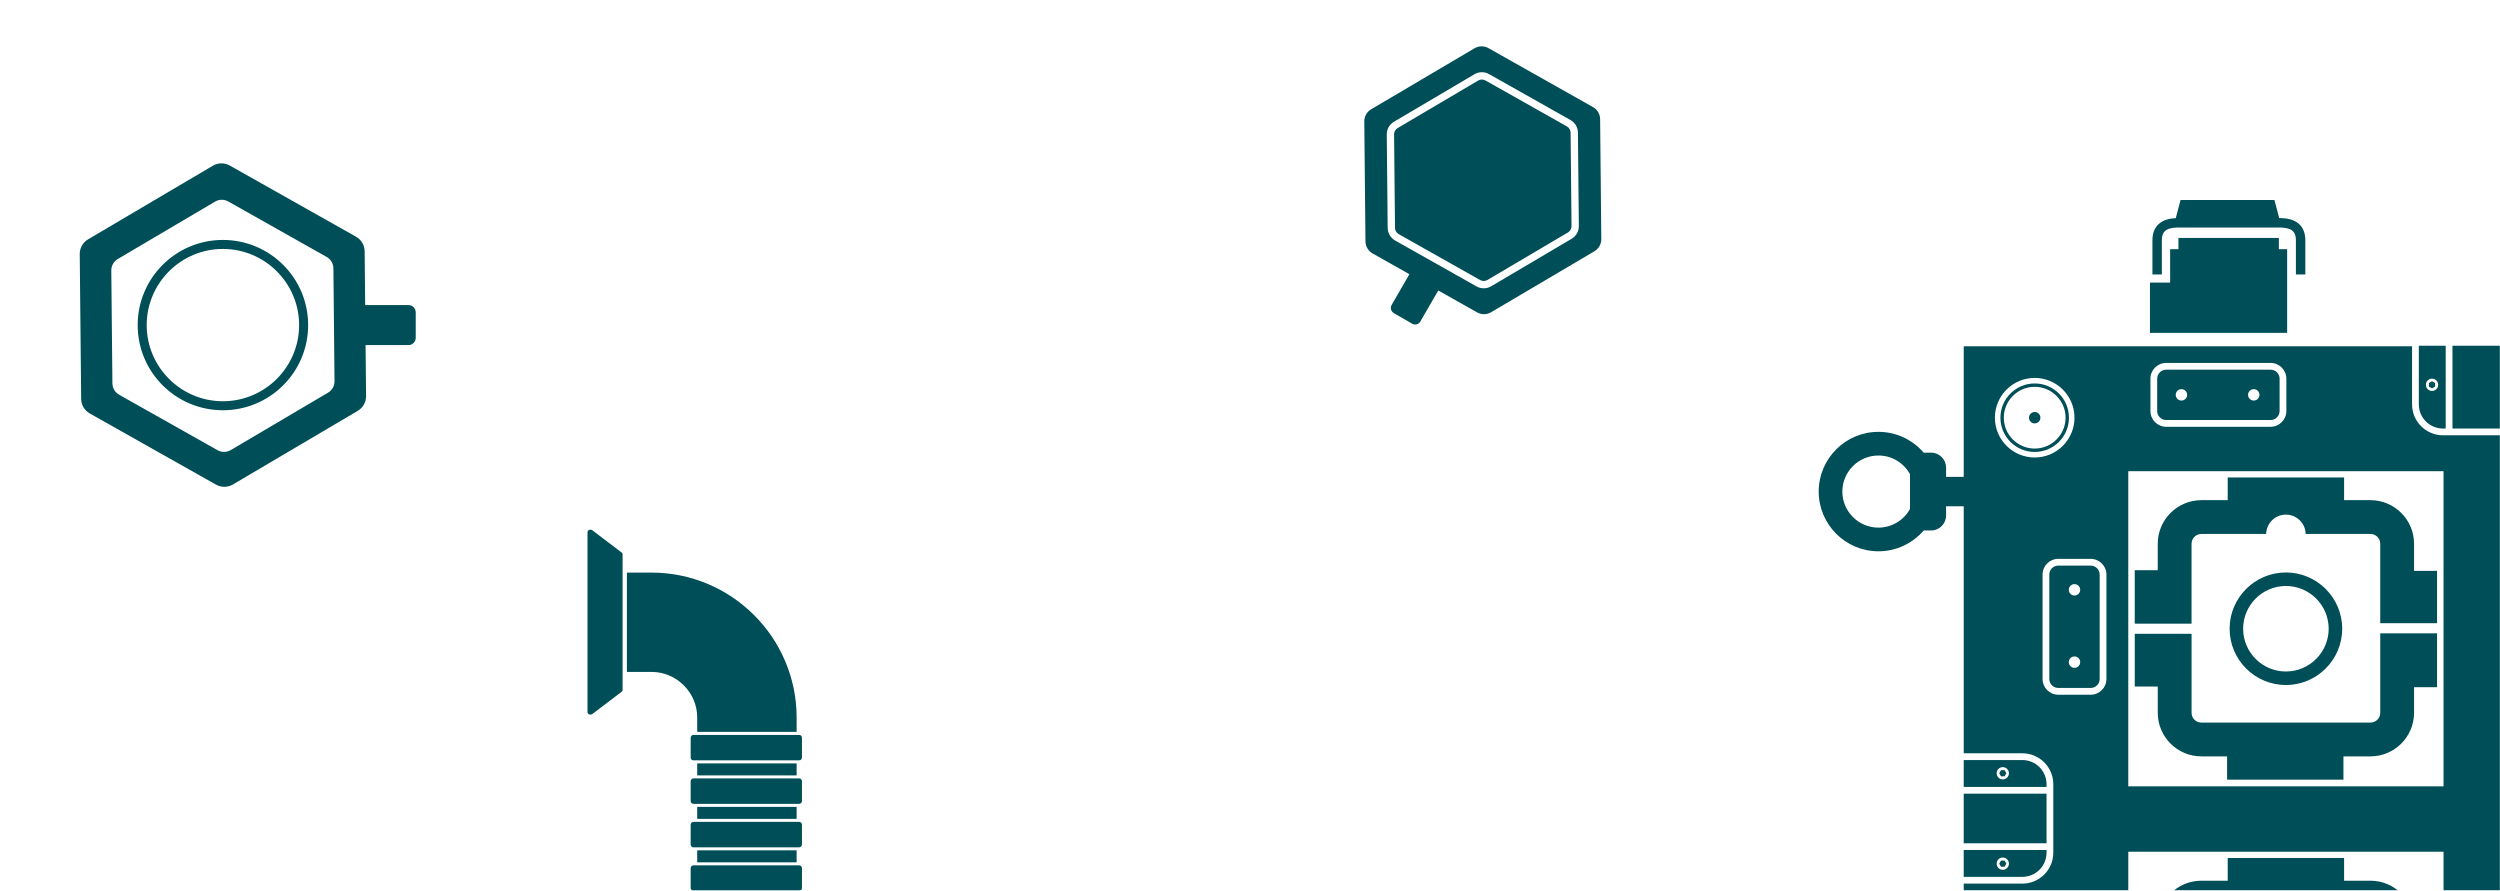
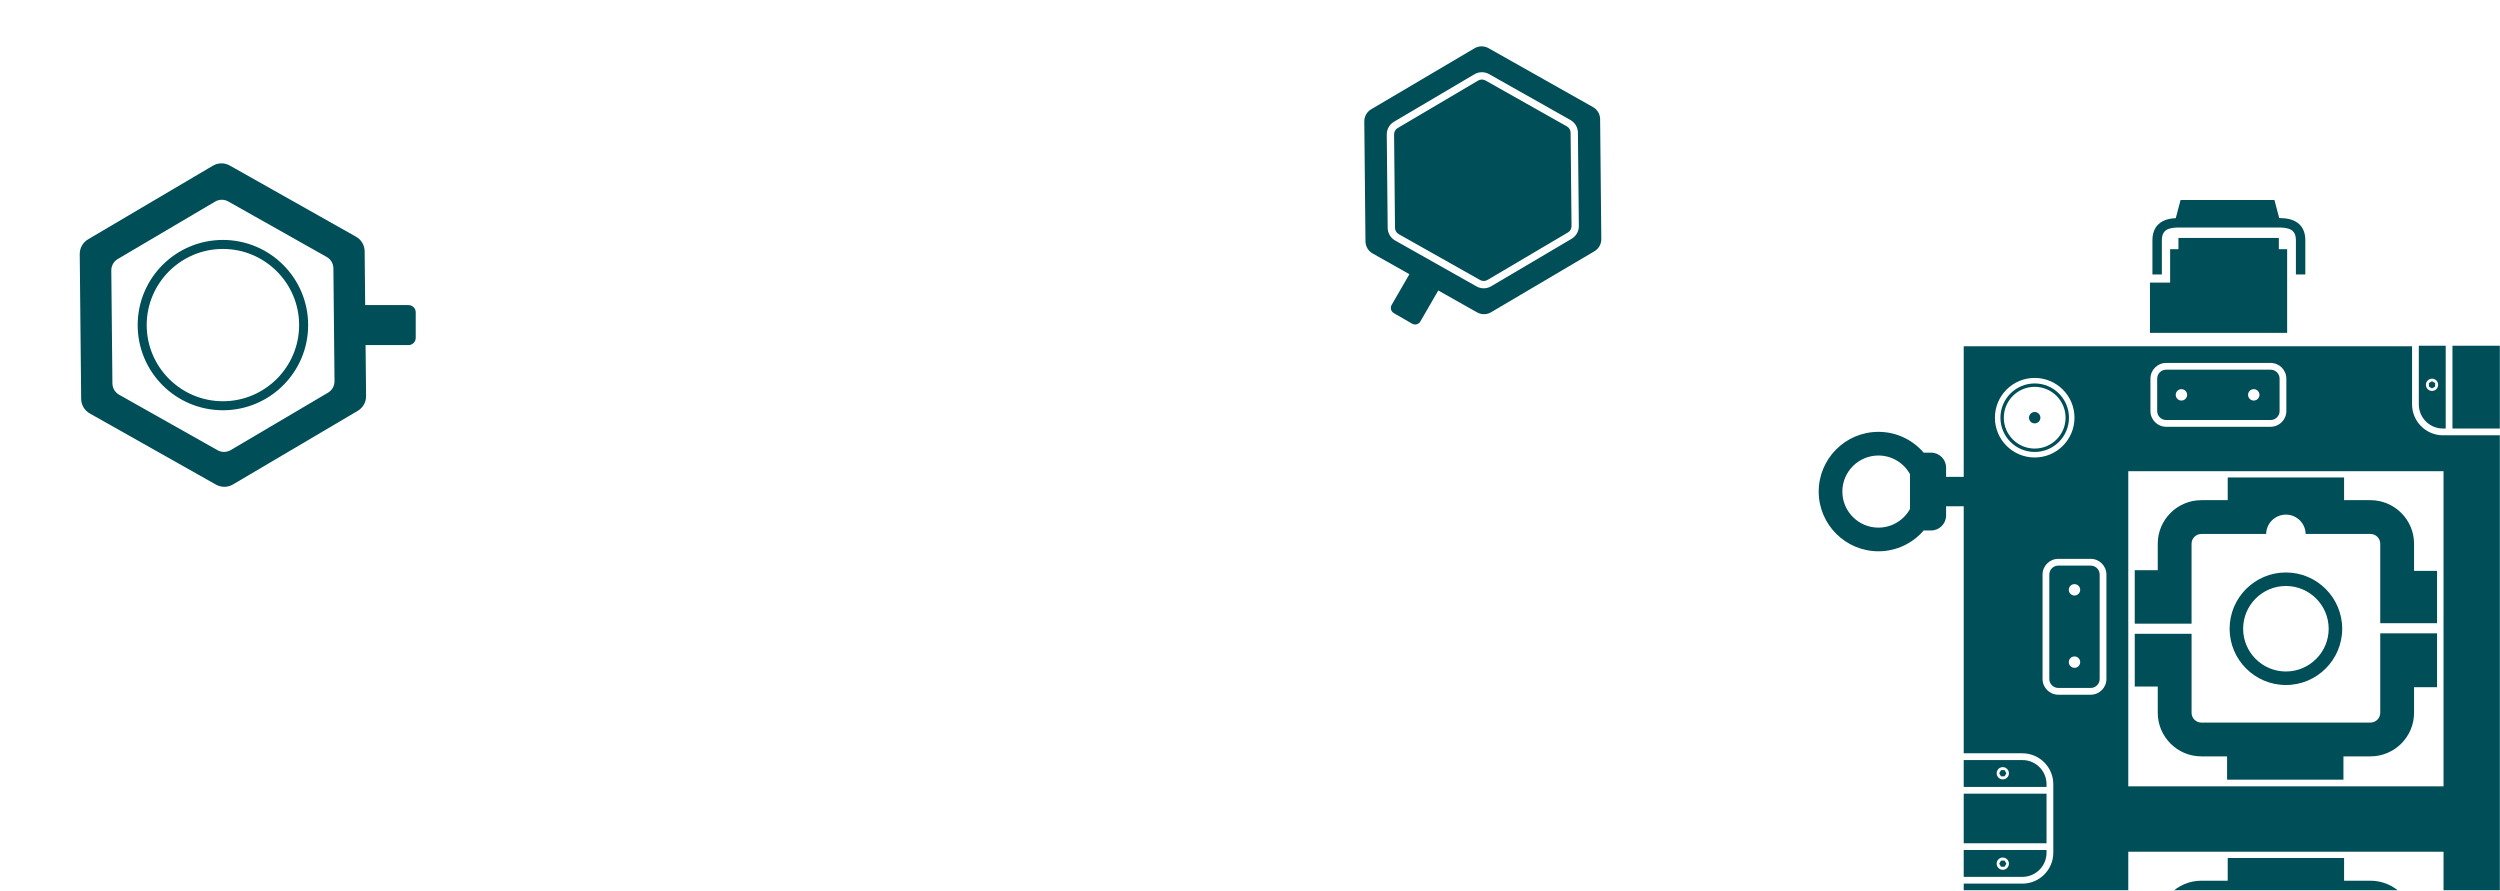
<svg xmlns="http://www.w3.org/2000/svg" height="570" viewBox="0 0 1600 570" width="1600">
  <mask id="a" fill="#fff">
    <path d="m0 0h1600v570h-1600z" fill="#fff" fill-rule="evenodd" />
  </mask>
  <style type="text/css">
        
         svg * {
            transform-box: fill-box;
        }
        .spinner {
            transform-origin: 50% 50%;
            animation: spin 8s linear infinite;
        }
        @keyframes spin {
            0% { transform: rotate(0deg); }
            100% { transform: rotate(360deg); }
        }
        .animateOpacity{
            animation: animateOpacity 4s linear infinite;
        }
        @keyframes animateOpacity {
            0% { opacity: 0; }
            50% { opacity: 1; }
            100% { opacity: 0; }
        }
        .animateFromLeft{
            animation: animateFromLeft 4s linear infinite;
        }
        @keyframes animateFromLeft {
            0% { transform: translateX(-50px); }
            50% { transform: translateX(0px); }
            100% { transform: translateX(-50px); }
        }
        /* Neue Animationen */
        .animateBounce {
            transform-origin: 50% 50%;
            animation: bounce 6s ease-in-out infinite;
        }
        @keyframes bounce {
            0%, 100% { transform: translateY(0); }
            50% { transform: translateY(-20px); }
        }
        .animateScale {
            transform-origin: 50% 50%;
            animation: scaleUp 5s ease-in-out infinite;
        }
        @keyframes scaleUp {
            0%, 100% { transform: scale(1); }
            50% { transform: scale(1.2); }
        }
        .animateFadeIn {
            animation: fadeIn 6s ease-in-out infinite;
        }
        @keyframes fadeIn {
            0%, 100% { opacity: 0; }
            50% { opacity: 1; }
        }
        .animateSlideDown {
            animation: slideDown 5s ease-in-out infinite;
        }
        @keyframes slideDown {
            0% { transform: translateY(-20px); opacity: 0; }
            50% { transform: translateY(0); opacity: 1; }
            100% { transform: translateY(-20px); opacity: 0; }
        }

        .animateSpiralFade {
            animation: spiralFade 6s ease-in-out infinite;
        }

        @keyframes spiralFade {
            0% {
                transform: translate(0, 0) scale(1);
                opacity: 0;
            }
            25% {
                transform: translate(-10px, -10px) rotate(45deg) scale(1.1);
                opacity: 0.5;
            }
            50% {
                transform: translate(10px, -20px) rotate(90deg) scale(1.2);
                opacity: 1;
            }
            75% {
                transform: translate(-20px, 10px) rotate(135deg) scale(1.1);
                opacity: 0.5;
            }
            100% {
                transform: translate(0, 0) rotate(180deg) scale(1);
                opacity: 0;
            }
        }

        .animateBounceRotate {
            animation: bounceRotate 5s ease-in-out infinite;
        }

        @keyframes bounceRotate {
            0%, 100% {
                transform: translateY(0) rotate(0deg);
            }
            25% {
                transform: translateY(-20px) rotate(90deg);
            }
            50% {
                transform: translateY(0) rotate(180deg);
            }
            75% {
                transform: translateY(-20px) rotate(270deg);
            }
        }

        .animateZoomSlideOpacity {
            animation: zoomSlideOpacity 7s ease-in-out infinite;
        }

        @keyframes zoomSlideOpacity {
            0% {
                transform: translateX(0) scale(1);
                opacity: 1;
            }
            25% {
                transform: translateX(20px) scale(1.2);
                opacity: 0.8;
            }
            50% {
                transform: translateX(-20px) scale(1);
                opacity: 0.6;
            }
            75% {
                transform: translateX(20px) scale(1.2);
                opacity: 0.8;
            }
            100% {
                transform: translateX(0) scale(1);
                opacity: 1;
            }
        }

        .animatePulseRotateColor {
            animation: pulseRotateColor 8s ease-in-out infinite;
        }

        @keyframes pulseRotateColor {
            0%, 100% {
                transform: scale(1) rotate(0deg);
                fill: #004e57;
            }
            25% {
                transform: scale(1.1) rotate(90deg);
                fill: #007a8b;
            }
            50% {
                transform: scale(1.2) rotate(180deg);
                fill: #00a7c1;
            }
            75% {
                transform: scale(1.1) rotate(270deg);
                fill: #007a8b;
            }
        }
        .animateFlipSlideShadow {
            animation: flipSlideShadow 6s ease-in-out infinite;
        }

        @keyframes flipSlideShadow {
            0%, 100% {
                transform: rotateY(0deg) translateX(0);
                filter: drop-shadow(2px 2px 5px rgba(0, 0, 0, 0.5));
            }
            25% {
                transform: rotateY(180deg) translateX(-20px);
                filter: drop-shadow(-2px -2px 10px rgba(0, 0, 0, 0.7));
            }
            50% {
                transform: rotateY(360deg) translateX(20px);
                filter: drop-shadow(2px 2px 5px rgba(0, 0, 0, 0.5));
            }
            75% {
                transform: rotateY(180deg) translateX(-20px);
                filter: drop-shadow(-2px -2px 10px rgba(0, 0, 0, 0.7));
            }
        }

        .animateFloatFadeZoom {
            animation: floatFadeZoom 9s ease-in-out infinite;
        }

        @keyframes floatFadeZoom {
            0%, 100% {
                transform: translateY(0) scale(1);
                opacity: 1;
            }
            25% {
                transform: translateY(-10px) scale(1.1);
                opacity: 0.8;
            }
            50% {
                transform: translateY(10px) scale(1.2);
                opacity: 0.6;
            }
            75% {
                transform: translateY(-10px) scale(1.1);
                opacity: 0.8;
            }
        }

        .animateShrinkRotateColor {
            animation: shrinkRotateColor 7s ease-in-out infinite;
        }

        @keyframes shrinkRotateColor {
            0%, 100% {
                transform: scale(1) rotate(0deg);
                fill: #004e57;
            }
            25% {
                transform: scale(0.9) rotate(90deg);
                fill: #ff6347;
            }
            50% {
                transform: scale(0.8) rotate(180deg);
                fill: #ffd700;
            }
            75% {
                transform: scale(0.9) rotate(270deg);
                fill: #ff6347;
            }
        }

        .animateWave {
            animation: wave 10s ease-in-out infinite;
        }

        @keyframes wave {
            0%, 100% {
                transform: translateX(0) translateY(0);
            }
            25% {
                transform: translateX(10px) translateY(-10px);
            }
            50% {
                transform: translateX(-10px) translateY(10px);
            }
            75% {
                transform: translateX(10px) translateY(-10px);
            }
        }

        .animateWaveBlur {
            animation: waveBlur 10s ease-in-out infinite;
        }

        @keyframes waveBlur {
            0%, 100% {
                transform: translateX(0) translateY(0);
                filter: blur(0);
            }
            25% {
                transform: translateX(10px) translateY(-10px);
                filter: blur(2px);
            }
            50% {
                transform: translateX(-10px) translateY(10px);
                filter: blur(4px);
            }
            75% {
                transform: translateX(10px) translateY(-10px);
                filter: blur(2px);
            }
        }

        .animate3DRotatePulseColor {
            animation: rotate3DPulseColor 12s ease-in-out infinite;
        }

        @keyframes rotate3DPulseColor {
            0%, 100% {
                transform: rotateX(0deg) rotateY(0deg) scale(1);
                fill: #004e57;
            }
            25% {
                transform: rotateX(90deg) rotateY(0deg) scale(1.2);
                fill: #ff6347;
            }
            50% {
                transform: rotateX(90deg) rotateY(90deg) scale(1.4);
                fill: #ffd700;
            }
            75% {
                transform: rotateX(0deg) rotateY(90deg) scale(1.2);
                fill: #ff6347;
            }
        }

        .animateTiltShake {
            animation: tiltShake 8s ease-in-out infinite;
        }

        @keyframes tiltShake {
            0%, 100% {
                transform: rotate(0deg);
            }
            25% {
                transform: rotate(-5deg);
            }
            50% {
                transform: rotate(5deg);
            }
            75% {
                transform: rotate(-5deg);
            }
        }

        .animateTiltShakeGlow {
            animation: tiltShakeGlow 8s ease-in-out infinite;
        }

        @keyframes tiltShakeGlow {
            0%, 100% {
                transform: rotate(0deg);
                filter: drop-shadow(0 0 0px rgba(255, 255, 0, 0));
            }
            25% {
                transform: rotate(-5deg);
                filter: drop-shadow(0 0 10px rgba(255, 255, 0, 0.7));
            }
            50% {
                transform: rotate(5deg);
                filter: drop-shadow(0 0 20px rgba(255, 255, 0, 1));
            }
            75% {
                transform: rotate(-5deg);
                filter: drop-shadow(0 0 10px rgba(255, 255, 0, 0.7));
            }
        }

        .animateExpandContractOpacity {
            animation: expandContractOpacity 6s ease-in-out infinite;
        }

        @keyframes expandContractOpacity {
            0%, 100% {
                transform: scale(1);
                opacity: 1;
            }
            25% {
                transform: scale(1.2);
                opacity: 0.8;
            }
            50% {
                transform: scale(0.8);
                opacity: 0.6;
            }
            75% {
                transform: scale(1.1);
                opacity: 0.9;
            }
        }

        .animateOrbitSize {
            animation: orbitSize 8s linear infinite;
        }

        @keyframes orbitSize {
            0%, 100% {
                transform: rotate(0deg) translateX(0) scale(1);
            }
            25% {
                transform: rotate(90deg) translateX(30px) scale(1.2);
            }
            50% {
                transform: rotate(180deg) translateX(0) scale(0.8);
            }
            75% {
                transform: rotate(270deg) translateX(-30px) scale(1.2);
            }
        }

        .animateSlideStretchBgColor {
            animation: slideStretchBgColor 7s ease-in-out infinite;
        }

        @keyframes slideStretchBgColor {
            0%, 100% {
                transform: translateX(0) scale(1, 1);
                background-color: #ff6347;
            }
            25% {
                transform: translateX(20px) scale(1.2, 1);
                background-color: #3cb371;
            }
            50% {
                transform: translateX(-20px) scale(0.8, 1);
                background-color: #4682b4;
            }
            75% {
                transform: translateX(20px) scale(1.2, 1);
                background-color: #3cb371;
            }
        }

        .animateSwingSpinShadow {
            animation: swingSpinShadow 6s ease-in-out infinite;
        }

        @keyframes swingSpinShadow {
            0%, 100% {
                transform: rotate(0deg);
                filter: drop-shadow(0 0 0 rgba(0, 0, 0, 0.5));
            }
            25% {
                transform: rotate(15deg);
                filter: drop-shadow(5px 5px 10px rgba(0, 0, 0, 0.7));
            }
            50% {
                transform: rotate(-15deg);
                filter: drop-shadow(-5px -5px 10px rgba(0, 0, 0, 0.7));
            }
            75% {
                transform: rotate(15deg);
                filter: drop-shadow(5px 5px 10px rgba(0, 0, 0, 0.7));
            }
        }

        .animateSkewShakeGlow {
            animation: skewShakeGlow 8s ease-in-out infinite;
        }

        @keyframes skewShakeGlow {
            0%, 100% {
                transform: skew(0deg, 0deg);
                filter: drop-shadow(0 0 0px rgba(255, 255, 255, 0));
            }
            25% {
                transform: skew(-10deg, 10deg);
                filter: drop-shadow(0 0 10px rgba(255, 255, 255, 0.7));
            }
            50% {
                transform: skew(10deg, -10deg);
                filter: drop-shadow(0 0 20px rgba(255, 255, 255, 1));
            }
            75% {
                transform: skew(-10deg, 10deg);
                filter: drop-shadow(0 0 10px rgba(255, 255, 255, 0.7));
            }
        }

        .animateDiagonalSlideSize {
            animation: diagonalSlideSize 7s ease-in-out infinite;
        }

        @keyframes diagonalSlideSize {
            0%, 100% {
                transform: translate(0, 0) scale(1);
            }
            25% {
                transform: translate(20px, -20px) scale(1.2);
            }
            50% {
                transform: translate(-20px, 20px) scale(0.8);
            }
            75% {
                transform: translate(20px, -20px) scale(1.2);
            }
        }

        .animateElasticBounceShadow {
            animation: elasticBounceShadow 6s ease-in-out infinite;
        }

        @keyframes elasticBounceShadow {
            0%, 100% {
                transform: translateY(0) scale(1);
                filter: drop-shadow(0 0 0px rgba(0, 0, 0, 0.5));
            }
            25% {
                transform: translateY(-20px) scale(1.2);
                filter: drop-shadow(5px 5px 10px rgba(0, 0, 0, 0.7));
            }
            50% {
                transform: translateY(20px) scale(0.8);
                filter: drop-shadow(-5px -5px 10px rgba(0, 0, 0, 0.7));
            }
            75% {
                transform: translateY(-20px) scale(1.2);
                filter: drop-shadow(5px 5px 10px rgba(0, 0, 0, 0.7));
            }
        }

        .animateZoomRotateBlurGlow {
            animation: zoomRotateBlurGlow 8s ease-in-out infinite;
        }

        @keyframes zoomRotateBlurGlow {
            0%, 100% {
                transform: scale(1) rotate(0deg);
                filter: blur(0) drop-shadow(0 0 0px rgba(255, 255, 255, 0));
            }
            25% {
                transform: scale(1.2) rotate(90deg);
                filter: blur(2px) drop-shadow(0 0 10px rgba(255, 255, 255, 0.7));
            }
            50% {
                transform: scale(1.4) rotate(180deg);
                filter: blur(4px) drop-shadow(0 0 20px rgba(255, 255, 255, 1));
            }
            75% {
                transform: scale(1.2) rotate(270deg);
                filter: blur(2px) drop-shadow(0 0 10px rgba(255, 255, 255, 0.7));
            }
        }

        .animateCircularPulseFlipColor {
            animation: circularPulseFlipColor 10s ease-in-out infinite;
        }

        @keyframes circularPulseFlipColor {
            0%, 100% {
                transform: scale(1) rotateY(0deg);
                fill: #4b0082;
            }
            25% {
                transform: scale(1.2) rotateY(180deg);
                fill: #9400d3;
            }
            50% {
                transform: scale(1.4) rotateY(360deg);
                fill: #ba55d3;
            }
            75% {
                transform: scale(1.2) rotateY(180deg);
                fill: #9400d3;
            }
        }

        .animateSwirlExpandShadow {
            animation: swirlExpandShadow 9s ease-in-out infinite;
        }

        @keyframes swirlExpandShadow {
            0%, 100% {
                transform: rotate(0deg) scale(1);
                filter: drop-shadow(0 0 0px rgba(0, 0, 0, 0.5));
            }
            25% {
                transform: rotate(90deg) scale(1.2);
                filter: drop-shadow(5px 5px 10px rgba(0, 0, 0, 0.7));
            }
            50% {
                transform: rotate(180deg) scale(1.4);
                filter: drop-shadow(10px 10px 20px rgba(0, 0, 0, 1));
            }
            75% {
                transform: rotate(270deg) scale(1.2);
                filter: drop-shadow(5px 5px 10px rgba(0, 0, 0, 0.7));
            }
        }

        .animateZigzagSlideOpacity {
            animation: zigzagSlideOpacity 8s ease-in-out infinite;
        }

        @keyframes zigzagSlideOpacity {
            0%, 100% {
                transform: translateX(0) translateY(0);
                opacity: 1;
            }
            25% {
                transform: translateX(20px) translateY(-10px);
                opacity: 0.8;
            }
            50% {
                transform: translateX(-20px) translateY(10px);
                opacity: 0.6;
            }
            75% {
                transform: translateX(20px) translateY(-10px);
                opacity: 0.8;
            }
        }

        .animateBounceShrinkGlow {
            animation: bounceShrinkGlow 6s ease-in-out infinite;
        }

        @keyframes bounceShrinkGlow {
            0%, 100% {
                transform: translateY(0) scale(1);
                filter: drop-shadow(0 0 10px rgba(255, 255, 255, 0.7));
            }
            25% {
                transform: translateY(-20px) scale(0.9);
                filter: drop-shadow(0 0 5px rgba(255, 255, 255, 0.5));
            }
            50% {
                transform: translateY(20px) scale(1.1);
                filter: drop-shadow(0 0 15px rgba(255, 255, 255, 1));
            }
            75% {
                transform: translateY(-20px) scale(0.9);
                filter: drop-shadow(0 0 5px rgba(255, 255, 255, 0.5));
            }
        }

        .animateTwistStretchColor {
            animation: twistStretchColor 7s ease-in-out infinite;
        }

        @keyframes twistStretchColor {
            0%, 100% {
                transform: rotate(0deg) scale(1);
                fill: #ff4500;
            }
            25% {
                transform: rotate(90deg) scale(1.2);
                fill: #ff6347;
            }
            50% {
                transform: rotate(180deg) scale(0.8);
                fill: #ffa07a;
            }
            75% {
                transform: rotate(90deg) scale(1.2);
                fill: #ff6347;
            }
        }

        .animateWobbleFlipShadow {
            animation: wobbleFlipShadow 8s ease-in-out infinite;
        }

        @keyframes wobbleFlipShadow {
            0%, 100% {
                transform: translateX(0) rotateY(0deg);
                filter: drop-shadow(0 0 0px rgba(0, 0, 0, 0.5));
            }
            25% {
                transform: translateX(10px) rotateY(180deg);
                filter: drop-shadow(10px 10px 10px rgba(0, 0, 0, 0.7));
            }
            50% {
                transform: translateX(-10px) rotateY(360deg);
                filter: drop-shadow(20px 20px 20px rgba(0, 0, 0, 1));
            }
            75% {
                transform: translateX(10px) rotateY(180deg);
                filter: drop-shadow(10px 10px 10px rgba(0, 0, 0, 0.7));
            }
        }

        .animateVerticalWaveOpacity {
            animation: verticalWaveOpacity 7s ease-in-out infinite;
        }

        @keyframes verticalWaveOpacity {
            0%, 100% {
                transform: translateY(0);
                opacity: 1;
            }
            25% {
                transform: translateY(-20px);
                opacity: 0.7;
            }
            50% {
                transform: translateY(20px);
                opacity: 0.5;
            }
            75% {
                transform: translateY(-20px);
                opacity: 0.7;
            }
        }
    
    </style>
  <g fill="#004e57" fill-rule="evenodd">
    <g mask="url(#a)" class="animateExpandContractOpacity">
-       <path d="m70.213 157.243h63.624v-7.688h-63.624zm0 27.829h63.624v-7.688h-63.624zm63.624-64.898c0-12.483-2.471-24.623-7.344-36.084-4.685-11.018-11.376-20.917-19.887-29.419-8.51-8.502-18.417-15.187-29.446-19.868-11.471-4.869-23.623-7.338-36.117-7.338h-15.822v63.566h15.822c7.724 0 15.031 3.05 20.574 8.588 5.543 5.538 8.596 12.838 8.596 20.555v9.239h63.624zm-63.624 92.727h63.624v-7.688h-63.624zm-2.391 1.923c-.989 0-1.795.804-1.795 1.793v12.71c0 .989.805 1.793 1.795 1.793h67.639c.989 0 1.794-.804 1.794-1.793v-12.71c0-.989-.805-1.793-1.794-1.793zm-45.965-200.197-18.72-14.217c-1.198-.91-3.136-.21-3.136 1.133v115.265c0 1.342 1.938 2.042 3.136 1.133l18.72-14.217c.384-.292.602-.702.602-1.133v-86.831c0-.43-.218-.841-.602-1.133zm113.604 133.004c.989 0 1.794-.804 1.794-1.793v-12.71c0-.989-.805-1.793-1.794-1.793h-67.639c-.99 0-1.795.804-1.795 1.793v12.71c0 .989.805 1.793 1.795 1.793zm-67.639 11.534c-.989 0-1.795.804-1.795 1.793v12.71c0 .989.805 1.793 1.795 1.793h67.639c.989 0 1.794-.804 1.794-1.793v-12.71c0-.989-.805-1.793-1.794-1.793zm0 27.829c-.989 0-1.795.804-1.795 1.793v12.71c0 .989.805 1.793 1.795 1.793h67.639c.989 0 1.794-.804 1.794-1.793v-12.71c0-.989-.805-1.793-1.794-1.793z" transform="translate(376 339)" />
-     </g>
+       </g>
    <g mask="url(#a)" class="animateScale">
      <path d="m70.526 1.246c2.761-1.629 6.18-1.663 8.973-.087l66.87 37.714c2.792 1.575 4.532 4.518 4.563 7.722l.756 76.735c.031 3.204-1.651 6.18-4.41 7.809l-66.116 39.022c-2.76 1.629-6.181 1.663-8.973.087l-24.844-14.011-11.469 19.854c-1.06 1.835-3.409 2.464-5.246 1.405l-11.719-6.762c-1.836-1.06-2.466-3.407-1.405-5.243l11.365-19.673-23.552-13.283c-2.792-1.575-4.531-4.519-4.563-7.723l-.755-76.735c-.032-3.203 1.65-6.181 4.41-7.81zm9.319 16.512c-2.896-1.633-6.474-1.598-9.338.091l-51.539 30.419c-2.864 1.69-4.623 4.804-4.59 8.127l.588 59.819c.033 3.323 1.852 6.403 4.748 8.036l52.129 29.399c1.421.802 3.006 1.202 4.59 1.202 1.645 0 3.29-.432 4.748-1.293l51.541-30.419c2.863-1.69 4.621-4.803 4.59-8.127l-.59-59.818c-.032-3.323-1.852-6.402-4.748-8.036zm-4.589 3.48c.789 0 1.579.199 2.286.598l52.129 29.4c1.443.814 2.349 2.347 2.365 4.003l.589 59.818c.016 1.655-.86 3.206-2.287 4.048l-51.541 30.419c-1.427.842-3.209.86-4.651.046l-52.13-29.399c-1.443-.813-2.349-2.348-2.365-4.003l-.588-59.819c-.017-1.655.859-3.206 2.286-4.048l51.539-30.419c.727-.429 1.547-.644 2.367-.644z" transform="translate(873.15 29.666)" />
    </g>
    <g mask="url(#a)" class="animateFromLeft">
      <path d="m85.204 1.504c3.335-1.967 7.466-2.007 10.838-.106l80.788 45.548c3.373 1.901 5.474 5.456 5.512 9.326l.339 34.431h27.712c2.562 0 4.639 2.075 4.639 4.635v16.333c0 2.56-2.077 4.635-4.639 4.635h-27.46l.321 32.64c.038 3.87-1.993 7.465-5.328 9.433l-79.875 47.126c-3.334 1.968-7.467 2.008-10.839.107l-80.787-45.547c-3.373-1.902-5.474-5.456-5.512-9.327l-.913-92.674c-.037-3.87 1.993-7.465 5.328-9.432zm9.865 22.884c-2.628-1.482-5.849-1.451-8.449.083l-62.266 36.738c-2.6 1.534-4.183 4.337-4.153 7.353l.711 72.244c.029 3.017 1.667 5.788 4.297 7.271l62.978 35.506c2.628 1.482 5.851 1.451 8.45-.083l62.266-36.737c2.6-1.533 4.183-4.336 4.154-7.353l-.712-72.244c-.029-3.017-1.667-5.788-4.297-7.27zm-3.441 24.615c30.128 0 54.551 24.402 54.551 54.502 0 30.101-24.424 54.502-54.551 54.502-30.128 0-54.551-24.402-54.551-54.502 0-30.101 24.424-54.502 54.551-54.502zm0 5.768c-26.897 0-48.778 21.862-48.778 48.734 0 26.872 21.882 48.734 48.778 48.734 26.896 0 48.778-21.862 48.778-48.734 0-26.872-21.882-48.734-48.778-48.734z" transform="translate(51.032 104.553)" />
    </g>
    <g mask="url(#a)" class="animateTiltShake">
      <path d="m401.29 645.376v52.986h-17.207v-37.527c0-8.538 6.924-15.46 15.466-15.46zm42.117 0c8.542 0 15.466 6.921 15.466 15.46v37.527h-17.207v-52.986zm-6.069-0v52.987h-31.721v-52.987zm-57.583-551.747v37.175c0 10.91 8.879 19.786 19.793 19.786h43.859c10.915 0 19.793-8.876 19.793-19.786v-37.175h285.135v83.766h10.087v-5.904c0-5.308 4.305-9.611 9.615-9.611h3.856c.279 0 .554.019.827.042 7.017-8.167 17.411-13.356 29.001-13.356 21.081 0 38.233 17.145 38.233 38.219 0 21.074-17.151 38.219-38.233 38.219-11.589 0-21.983-5.188-29.001-13.356-.273.024-.548.042-.827.042h-3.856c-5.31 0-9.615-4.303-9.615-9.611v-5.904h-10.087v157.939h-37.467c-10.914 0-19.793 8.876-19.793 19.786v43.842c0 10.91 8.879 19.786 19.793 19.786h37.467v158.29h10.087v-5.904c0-5.308 4.305-9.611 9.615-9.611h3.856c.279 0 .554.018.827.042 7.017-8.168 17.411-13.356 29.001-13.356 21.081 0 38.233 17.144 38.233 38.218 0 21.074-17.151 38.219-38.233 38.219-11.589 0-21.983-5.189-29.001-13.356-.273.023-.548.041-.827.041h-3.856c-5.31 0-9.615-4.303-9.615-9.611v-5.904h-10.087v83.766h-285.135v-37.526c0-10.911-8.879-19.786-19.793-19.786h-43.859c-10.914 0-19.793 8.876-19.793 19.786v37.526h-286.937v-83.942h-11.286v5.904c0 5.308-4.305 9.611-9.615 9.611h-3.856c-.279 0-.554-.019-.827-.042-7.017 8.167-17.411 13.356-29 13.356-21.082 0-38.233-17.145-38.233-38.219 0-21.074 17.151-38.219 38.233-38.219 11.589 0 21.983 5.188 29 13.356.274-.023.548-.042.827-.042h3.856c5.31 0 9.615 4.303 9.615 9.611v5.904h11.286v-158.114h37.54c10.914 0 19.793-8.876 19.793-19.786v-43.842c0-10.911-8.879-19.786-19.793-19.786h-37.54v-158.115h-11.286v5.904c0 5.308-4.305 9.611-9.615 9.611h-3.856c-.279 0-.554-.018-.827-.041-7.017 8.167-17.411 13.356-29 13.356-21.082 0-38.233-17.145-38.233-38.219 0-21.074 17.151-38.219 38.233-38.219 11.589 0 21.983 5.188 29 13.356.274-.023.548-.042.827-.042h3.856c5.31 0 9.615 4.304 9.615 9.612v5.904h11.286v-83.59zm-90.517 552.866h-66.85c-5.553 0-10.071 4.516-10.071 10.067v20.733c0 5.552 4.518 10.068 10.071 10.068h66.85c5.553 0 10.071-4.516 10.071-10.068v-20.733c0-5.551-4.518-10.067-10.071-10.067zm327.678 0h-66.85c-5.553 0-10.071 4.516-10.071 10.067v20.733c0 5.552 4.518 10.068 10.071 10.068h66.85c5.553 0 10.071-4.516 10.071-10.068v-20.733c0-5.551-4.518-10.067-10.071-10.067zm-327.678 4.326c3.167 0 5.743 2.576 5.743 5.741v20.733c0 3.166-2.576 5.741-5.743 5.741h-66.85c-3.167 0-5.743-2.576-5.743-5.741v-20.733c0-3.166 2.576-5.741 5.743-5.741zm327.678 0c3.167 0 5.743 2.576 5.743 5.741v20.733c0 3.166-2.576 5.741-5.743 5.741h-66.851c-3.167 0-5.743-2.576-5.743-5.741v-20.733c0-3.166 2.576-5.741 5.743-5.741zm87.794-23.971c-14.066 0-25.468 11.398-25.468 25.459 0 14.06 11.402 25.459 25.468 25.459 14.065 0 25.468-11.399 25.468-25.459 0-14.061-11.403-25.459-25.468-25.459zm-567.391 0c-14.066 0-25.468 11.398-25.468 25.459 0 14.06 11.403 25.459 25.468 25.459 14.066 0 25.468-11.399 25.468-25.459 0-14.061-11.403-25.459-25.468-25.459zm313.101 42.585c-2.171 0-3.931 1.759-3.931 3.929 0 2.17 1.76 3.929 3.931 3.929s3.931-1.759 3.931-3.929c0-2.17-1.76-3.929-3.931-3.929zm-57.885 0c-2.171 0-3.931 1.759-3.931 3.929 0 2.17 1.76 3.929 3.931 3.929s3.931-1.759 3.931-3.929c0-2.17-1.76-3.929-3.931-3.929zm57.885 1.643 1.981 1.143v2.286l-1.981 1.143-1.981-1.143v-2.286zm-57.885 0 1.981 1.143v2.286l-1.981 1.143-1.981-1.143v-2.286zm-255.217-40.69c12.092 0 21.93 9.834 21.93 21.922s-9.838 21.921-21.93 21.921c-12.092 0-21.93-9.833-21.93-21.921s9.838-21.922 21.93-21.922zm567.391 0c12.092 0 21.93 9.834 21.93 21.922s-9.838 21.921-21.93 21.921c-12.092 0-21.93-9.833-21.93-21.921s9.838-21.922 21.93-21.922zm0 2.163c-10.899 0-19.765 8.864-19.765 19.759 0 10.895 8.867 19.759 19.765 19.759 10.899 0 19.765-8.864 19.765-19.759 0-10.895-8.867-19.759-19.765-19.759zm-567.391 0c-10.899 0-19.765 8.864-19.765 19.759 0 10.895 8.867 19.759 19.765 19.759 10.899 0 19.766-8.864 19.766-19.759 0-10.895-8.867-19.759-19.766-19.759zm422.922 30.728c-2.017 0-3.652 1.634-3.652 3.651s1.635 3.651 3.652 3.651c2.017 0 3.652-1.634 3.652-3.651s-1.635-3.651-3.652-3.651zm-328.084 0c-2.017 0-3.652 1.634-3.652 3.651s1.635 3.651 3.652 3.651c2.017 0 3.652-1.634 3.652-3.651s-1.635-3.651-3.652-3.651zm374.38 0c-2.017 0-3.652 1.634-3.652 3.651s1.635 3.651 3.652 3.651c2.017 0 3.652-1.634 3.652-3.651s-1.635-3.651-3.652-3.651zm-328.084 0c-2.017 0-3.652 1.634-3.652 3.651s1.635 3.651 3.652 3.651c2.017 0 3.652-1.634 3.652-3.651s-1.635-3.651-3.652-3.651zm-141.133-14.62c2.017 0 3.652 1.634 3.652 3.651 0 2.016-1.635 3.651-3.652 3.651-2.017 0-3.652-1.634-3.652-3.651 0-2.016 1.635-3.651 3.652-3.651zm567.391 0c2.017 0 3.652 1.634 3.652 3.651 0 2.016-1.635 3.651-3.652 3.651-2.017 0-3.652-1.634-3.652-3.651 0-2.016 1.635-3.651 3.652-3.651zm97.011-66.528c-8.693 0-16.276 4.83-20.213 11.944v22.267c3.937 7.114 11.52 11.943 20.213 11.943 12.73 0 23.085-10.352 23.085-23.077 0-12.724-10.356-23.077-23.085-23.077zm-763.487-.175c-12.73 0-23.086 10.352-23.086 23.077 0 12.724 10.356 23.077 23.086 23.077 8.693 0 16.276-4.829 20.213-11.943v-22.267c-3.937-7.114-11.52-11.943-20.213-11.943zm361.669-164.849h-201.763v201.688h201.763zm243.548-.177h-201.762v201.688h201.762zm-247.687 103.966v34.455h-14.725v16.387c0 15.385-12.521 27.901-27.911 27.901h-17.281v14.902h-74.475v-14.902h-16.458c-15.39 0-27.911-12.516-27.911-27.901v-16.798h-14.725v-33.745h36.364v50.543c0 3.462 2.808 6.27 6.272 6.27h108.214c3.464 0 6.272-2.807 6.272-6.27v-50.843zm243.548-.177v34.455h-14.724v16.387c0 15.385-12.521 27.901-27.911 27.901h-17.281v14.902h-74.475v-14.902h-16.458c-15.39 0-27.911-12.516-27.911-27.901v-16.798h-14.725v-33.745h36.364v50.543c0 3.462 2.808 6.27 6.271 6.27h108.214c3.464 0 6.272-2.807 6.272-6.27v-50.843zm48.934-44.648h-20.741c-5.553 0-10.071 4.516-10.071 10.068v66.825c0 5.551 4.518 10.068 10.071 10.068h20.741c5.554 0 10.071-4.516 10.071-10.068v-66.825c0-5.551-4.518-10.068-10.071-10.068zm-514.162-1.05h-20.741c-5.553 0-10.071 4.516-10.071 10.067v66.826c0 5.551 4.518 10.067 10.071 10.067h20.741c5.553 0 10.071-4.516 10.071-10.067v-66.826c0-5.551-4.518-10.067-10.071-10.067zm514.162 5.376c3.167 0 5.743 2.575 5.743 5.741v66.825c0 3.166-2.576 5.741-5.743 5.741h-20.741c-3.167 0-5.743-2.576-5.743-5.741v-66.825c0-3.166 2.576-5.741 5.743-5.741zm-514.162-1.05c3.167 0 5.743 2.576 5.743 5.741v66.826c0 3.165-2.576 5.741-5.743 5.741h-20.741c-3.167 0-5.743-2.576-5.743-5.741v-66.826c0-3.165 2.576-5.741 5.743-5.741zm124.936 2.588c19.866 0 36.028 16.156 36.028 36.015 0 19.859-16.162 36.015-36.028 36.015s-36.028-16.156-36.028-36.015c0-19.859 16.162-36.015 36.028-36.015zm243.548-.177c19.866 0 36.028 16.157 36.028 36.015 0 19.859-16.162 36.015-36.028 36.015s-36.028-16.156-36.028-36.015c0-19.859 16.162-36.015 36.028-36.015zm135.307 57.178c-2.017 0-3.652 1.634-3.652 3.651 0 2.016 1.635 3.651 3.652 3.651 2.017 0 3.652-1.634 3.652-3.651 0-2.016-1.635-3.651-3.652-3.651zm-378.855-48.349c-15.093 0-27.373 12.274-27.373 27.362 0 15.087 12.279 27.362 27.373 27.362s27.373-12.274 27.373-27.362c0-15.088-12.279-27.362-27.373-27.362zm-135.307 47.299c-2.017 0-3.652 1.634-3.652 3.651s1.635 3.651 3.652 3.651c2.017 0 3.652-1.634 3.652-3.651s-1.635-3.651-3.652-3.651zm378.855-47.475c-15.093 0-27.373 12.274-27.373 27.362 0 15.087 12.279 27.362 27.373 27.362s27.373-12.274 27.373-27.362c0-15.088-12.279-27.362-27.373-27.362zm-206.311-69.285v14.537h16.87c15.39 0 27.911 12.516 27.911 27.901v17.339h14.725v33.503h-36.364v-50.842c0-3.462-2.808-6.27-6.272-6.27h-41.465c-.142-6.86-5.745-12.378-12.642-12.378s-12.5 5.518-12.642 12.378h-41.465c-3.464 0-6.272 2.807-6.272 6.27v51.142h-36.364v-34.214h14.725v-16.928c0-15.385 12.521-27.901 27.911-27.901h16.87v-14.537zm243.548-.177v14.537h16.87c15.39 0 27.911 12.516 27.911 27.901v17.339h14.724v33.503h-36.364v-50.842c0-3.462-2.808-6.27-6.272-6.27h-41.465c-.142-6.86-5.745-12.378-12.642-12.378s-12.5 5.518-12.642 12.378h-41.465c-3.464 0-6.272 2.807-6.272 6.27v51.142h-36.364v-34.214h14.725v-16.928c0-15.385 12.521-27.901 27.911-27.901h16.87v-14.537zm98.069 71.709c-2.017 0-3.652 1.634-3.652 3.651s1.635 3.651 3.652 3.651c2.017 0 3.652-1.634 3.652-3.651s-1.635-3.651-3.652-3.651zm-514.162-1.05c-2.017 0-3.652 1.634-3.652 3.651s1.635 3.651 3.652 3.651c2.017 0 3.652-1.634 3.652-3.651s-1.635-3.651-3.652-3.651zm584.693-75.606v17.2h-37.54c-8.542 0-15.466-6.921-15.466-15.46v-1.74zm-602.584 0v1.74c0 8.539-6.924 15.46-15.466 15.46h-37.54v-17.2zm577.576 4.822c-2.171 0-3.93 1.759-3.93 3.929 0 2.17 1.76 3.929 3.93 3.929 2.171 0 3.931-1.759 3.931-3.929 0-2.17-1.76-3.929-3.931-3.929zm-605.573 0c-2.171 0-3.931 1.759-3.931 3.929 0 2.17 1.76 3.929 3.931 3.929 2.17 0 3.93-1.759 3.93-3.929 0-2.17-1.76-3.929-3.93-3.929zm606.717 1.949 1.143 1.98-1.143 1.98h-2.287l-1.144-1.98 1.144-1.98zm-605.573-0 1.144 1.98-1.144 1.98h-2.287l-1.143-1.98 1.143-1.98zm26.854-42.806v31.709h-53.006v-31.709zm602.585 0v31.709h-53.006v-31.709zm0-21.527v17.2h-53.006v-1.74c0-8.538 6.924-15.46 15.466-15.46zm-618.05-0c8.542 0 15.466 6.922 15.466 15.46v1.74h-53.006v-17.2zm269.545-184.887h-201.763v201.688h201.763zm243.548-.176h-201.762v201.688h201.762zm-247.687 103.966v34.455h-14.725v16.387c0 15.385-12.521 27.901-27.911 27.901h-17.281v14.902h-74.475v-14.902h-16.458c-15.39 0-27.911-12.516-27.911-27.901v-16.798h-14.725v-33.745h36.364v50.543c0 3.462 2.808 6.27 6.272 6.27h108.214c3.464 0 6.272-2.807 6.272-6.27v-50.843zm327.635 85.618c-2.171 0-3.93 1.759-3.93 3.929 0 2.17 1.76 3.929 3.93 3.929 2.171 0 3.931-1.759 3.931-3.929 0-2.17-1.76-3.929-3.931-3.929zm-605.573-0c-2.171 0-3.931 1.759-3.931 3.929 0 2.17 1.76 3.929 3.931 3.929 2.17 0 3.93-1.759 3.93-3.929 0-2.17-1.76-3.929-3.93-3.929zm521.487-85.795v34.455h-14.725v16.387c0 15.385-12.521 27.901-27.911 27.901h-17.281v14.902h-74.475v-14.902h-16.458c-15.39 0-27.911-12.516-27.911-27.901v-16.798h-14.725v-33.745h36.364v50.543c0 3.462 2.808 6.27 6.272 6.27h108.214c3.464 0 6.272-2.807 6.272-6.27v-50.843zm-520.343 87.744 1.144 1.98-1.144 1.98h-2.287l-1.143-1.98 1.143-1.98zm605.573 0 1.143 1.98-1.143 1.98h-2.287l-1.144-1.98 1.144-1.98zm-36.296-134.198h-20.741c-5.553 0-10.071 4.516-10.071 10.068v66.825c0 5.551 4.518 10.068 10.071 10.068h20.741c5.554 0 10.071-4.516 10.071-10.068v-66.825c0-5.551-4.518-10.068-10.071-10.068zm-514.162-1.05h-20.741c-5.553 0-10.071 4.516-10.071 10.067v66.825c0 5.552 4.518 10.068 10.071 10.068h20.741c5.553 0 10.071-4.516 10.071-10.068v-66.825c0-5.551-4.518-10.067-10.071-10.067zm514.162 5.376c3.167 0 5.743 2.576 5.743 5.741v66.825c0 3.166-2.576 5.741-5.743 5.741h-20.741c-3.167 0-5.743-2.576-5.743-5.741v-66.825c0-3.166 2.576-5.741 5.743-5.741zm-514.162-1.05c3.167 0 5.743 2.575 5.743 5.741v66.825c0 3.166-2.576 5.741-5.743 5.741h-20.741c-3.167 0-5.743-2.576-5.743-5.741v-66.825c0-3.166 2.576-5.741 5.743-5.741zm124.936 4.394c19.866 0 36.028 16.156 36.028 36.015 0 19.859-16.162 36.014-36.028 36.014s-36.028-16.156-36.028-36.014c0-19.859 16.162-36.015 36.028-36.015zm243.548-.177c19.866 0 36.028 16.157 36.028 36.015 0 19.859-16.162 36.015-36.028 36.015s-36.028-16.156-36.028-36.015c0-19.859 16.162-36.015 36.028-36.015zm-243.548 8.83c-15.093 0-27.373 12.274-27.373 27.362 0 15.087 12.279 27.362 27.373 27.362s27.373-12.274 27.373-27.362c0-15.088-12.279-27.362-27.373-27.362zm243.548-.177c-15.093 0-27.373 12.274-27.373 27.362 0 15.087 12.279 27.362 27.373 27.362s27.373-12.274 27.373-27.362c0-15.088-12.279-27.362-27.373-27.362zm135.307 46.313c-2.017 0-3.652 1.634-3.652 3.651s1.635 3.651 3.652 3.651c2.017 0 3.652-1.634 3.652-3.651s-1.635-3.651-3.652-3.651zm-514.162-1.05c-2.017 0-3.652 1.634-3.652 3.651s1.635 3.651 3.652 3.651c2.017 0 3.652-1.634 3.652-3.651s-1.635-3.651-3.652-3.651zm172.545-114.548v14.537h16.87c15.39 0 27.911 12.516 27.911 27.901v17.339h14.725v33.503h-36.364v-50.842c0-3.462-2.808-6.27-6.272-6.27h-41.465c-.142-6.86-5.745-12.378-12.642-12.378s-12.5 5.518-12.642 12.378h-41.465c-3.464 0-6.272 2.807-6.272 6.27v51.142h-36.364v-34.214h14.725v-16.928c0-15.385 12.521-27.901 27.911-27.901h16.87v-14.537zm243.548-.177v14.537h16.87c15.39 0 27.911 12.516 27.911 27.901v17.339h14.725v33.503h-36.364v-50.842c0-3.462-2.808-6.27-6.272-6.27h-41.465c-.142-6.86-5.745-12.378-12.642-12.378s-12.5 5.518-12.642 12.378h-41.465c-3.464 0-6.272 2.807-6.272 6.27v51.142h-36.364v-34.214h14.725v-16.928c0-15.385 12.521-27.901 27.911-27.901h16.87v-14.537zm98.069 69.497c-2.017 0-3.652 1.634-3.652 3.651s1.635 3.651 3.652 3.651c2.017 0 3.652-1.634 3.652-3.651s-1.635-3.651-3.652-3.651zm-514.162-1.05c-2.017 0-3.652 1.634-3.652 3.651s1.635 3.651 3.652 3.651c2.017 0 3.652-1.634 3.652-3.651s-1.635-3.651-3.652-3.651zm638.006-82.134c-8.693 0-16.276 4.829-20.213 11.943v22.267c3.937 7.114 11.52 11.943 20.213 11.943 12.73 0 23.085-10.352 23.085-23.077s-10.356-23.077-23.085-23.077zm-763.487-.176c-12.73 0-23.086 10.352-23.086 23.077 0 12.724 10.356 23.077 23.086 23.077 8.693 0 16.276-4.83 20.213-11.944v-22.267c-3.937-7.114-11.52-11.944-20.213-11.944zm662.824-46.008c-14.065 0-25.468 11.398-25.468 25.459s11.403 25.459 25.468 25.459c14.066 0 25.468-11.398 25.468-25.459s-11.403-25.459-25.468-25.459zm0 3.537c12.092 0 21.93 9.834 21.93 21.922 0 12.087-9.838 21.922-21.93 21.922-12.092 0-21.93-9.834-21.93-21.922 0-12.088 9.838-21.922 21.93-21.922zm-562.811-7.188c-14.065 0-25.468 11.398-25.468 25.459 0 14.061 11.403 25.459 25.468 25.459 14.066 0 25.468-11.398 25.468-25.459 0-14.061-11.403-25.459-25.468-25.459zm562.811 9.351c-10.899 0-19.765 8.864-19.765 19.759s8.867 19.758 19.765 19.758c10.899 0 19.766-8.863 19.766-19.758s-8.867-19.759-19.766-19.759zm-562.811-5.814c12.092 0 21.93 9.834 21.93 21.922 0 12.088-9.838 21.922-21.93 21.922s-21.93-9.834-21.93-21.922c0-12.088 9.838-21.922 21.93-21.922zm0 2.163c-10.899 0-19.765 8.864-19.765 19.759 0 10.895 8.867 19.758 19.765 19.758 10.899 0 19.765-8.863 19.765-19.758 0-10.895-8.867-19.759-19.765-19.759zm562.811 19.759c2.017 0 3.652 1.634 3.652 3.651s-1.635 3.651-3.652 3.651c-2.017 0-3.652-1.634-3.652-3.651s1.635-3.651 3.652-3.651zm-242.185-46.054v37.527c0 8.538-6.924 15.46-15.466 15.46h-1.741v-52.987zm-57.583 0v52.987h-1.741c-8.542 0-15.466-6.922-15.466-15.46v-37.527zm36.048 0v52.987h-31.721v-52.987zm-148.1 11h-66.85c-5.553 0-10.071 4.516-10.071 10.068v20.733c0 5.551 4.518 10.068 10.071 10.068h66.85c5.553 0 10.071-4.516 10.071-10.068v-20.733c0-5.551-4.518-10.068-10.071-10.068zm327.678 0h-66.85c-5.553 0-10.071 4.516-10.071 10.068v20.733c0 5.551 4.518 10.068 10.071 10.068h66.85c5.553 0 10.071-4.516 10.071-10.068v-20.733c0-5.551-4.518-10.068-10.071-10.068zm-478.67 31.403c2.017 0 3.652 1.634 3.652 3.651s-1.635 3.651-3.652 3.651c-2.017 0-3.652-1.634-3.652-3.651s1.635-3.651 3.652-3.651zm478.67-27.077c3.167 0 5.743 2.575 5.743 5.741v20.734c0 3.166-2.576 5.741-5.743 5.741h-66.85c-3.167 0-5.743-2.575-5.743-5.741v-20.734c0-3.166 2.576-5.741 5.743-5.741zm-327.678 0c3.167 0 5.743 2.575 5.743 5.741v20.734c0 3.166-2.576 5.741-5.743 5.741h-66.85c-3.167 0-5.743-2.575-5.743-5.741v-20.734c0-3.166 2.576-5.741 5.743-5.741zm271.003 12.457c-2.017 0-3.652 1.634-3.652 3.651s1.635 3.651 3.652 3.651c2.017 0 3.652-1.634 3.652-3.651s-1.635-3.651-3.652-3.651zm46.295 0c-2.017 0-3.652 1.634-3.652 3.651s1.635 3.651 3.652 3.651c2.017 0 3.652-1.634 3.652-3.651s-1.635-3.651-3.652-3.651zm-374.38 0c-2.017 0-3.652 1.634-3.652 3.651s1.635 3.651 3.652 3.651c2.017 0 3.652-1.634 3.652-3.651s-1.635-3.651-3.652-3.651zm46.295 0c-2.017 0-3.652 1.634-3.652 3.651s1.635 3.651 3.652 3.651c2.017 0 3.652-1.634 3.652-3.651s-1.635-3.651-3.652-3.651zm171.969-6.712c-2.171 0-3.931 1.759-3.931 3.929 0 2.17 1.76 3.929 3.931 3.929s3.931-1.759 3.931-3.929c0-2.17-1.76-3.929-3.931-3.929zm-57.885 0c-2.171 0-3.931 1.759-3.931 3.929 0 2.17 1.76 3.929 3.931 3.929s3.931-1.759 3.931-3.929c0-2.17-1.76-3.929-3.931-3.929zm57.885 1.643 1.981 1.143v2.286l-1.981 1.143-1.981-1.143v-2.286zm-57.885 0 1.981 1.143v2.286l-1.981 1.143-1.981-1.143v-2.286zm-98.034-91.728v7.222h5.317v53.55h-87.8l-.001-32.16h12.907v-21.39h5.317v-7.222zm-2.823-24.263 3.058 11.578.676.004c3.999.056 8.893.754 12.284 4.037 2.493 2.414 3.757 5.83 3.757 10.154v21.896h-6.03v-21.896c0-2.666-.629-4.572-1.923-5.825-1.488-1.44-4.026-2.204-7.716-2.323l-2.269.001-64.25-.001c-3.69.118-6.228.882-7.716 2.323-1.293 1.253-1.922 3.158-1.922 5.824v21.896h-6.03v-21.896c0-4.324 1.264-7.74 3.757-10.154 3.086-2.988 7.416-3.833 11.185-4.003l3.067-11.615zm318.116 24.263v7.221h5.317v21.39h12.907l-.001 32.16h-87.801v-53.55h5.317v-7.221zm-1.366-24.263 3.068 11.615c3.769.17 8.099 1.016 11.185 4.003 2.493 2.414 3.757 5.83 3.757 10.154v21.896h-6.03v-21.896c0-2.666-.629-4.572-1.923-5.824-1.488-1.441-4.027-2.205-7.718-2.323h-2.202l-.066.001-64.252-.001c-3.689.119-6.226.882-7.714 2.323-1.293 1.253-1.922 3.158-1.922 5.825v21.896h-6.03v-21.896c0-4.324 1.264-7.74 3.757-10.154 3.584-3.471 8.848-4.052 12.96-4.04l3.058-11.578z" transform="translate(1163.966 128)" />
    </g>
  </g>
</svg>